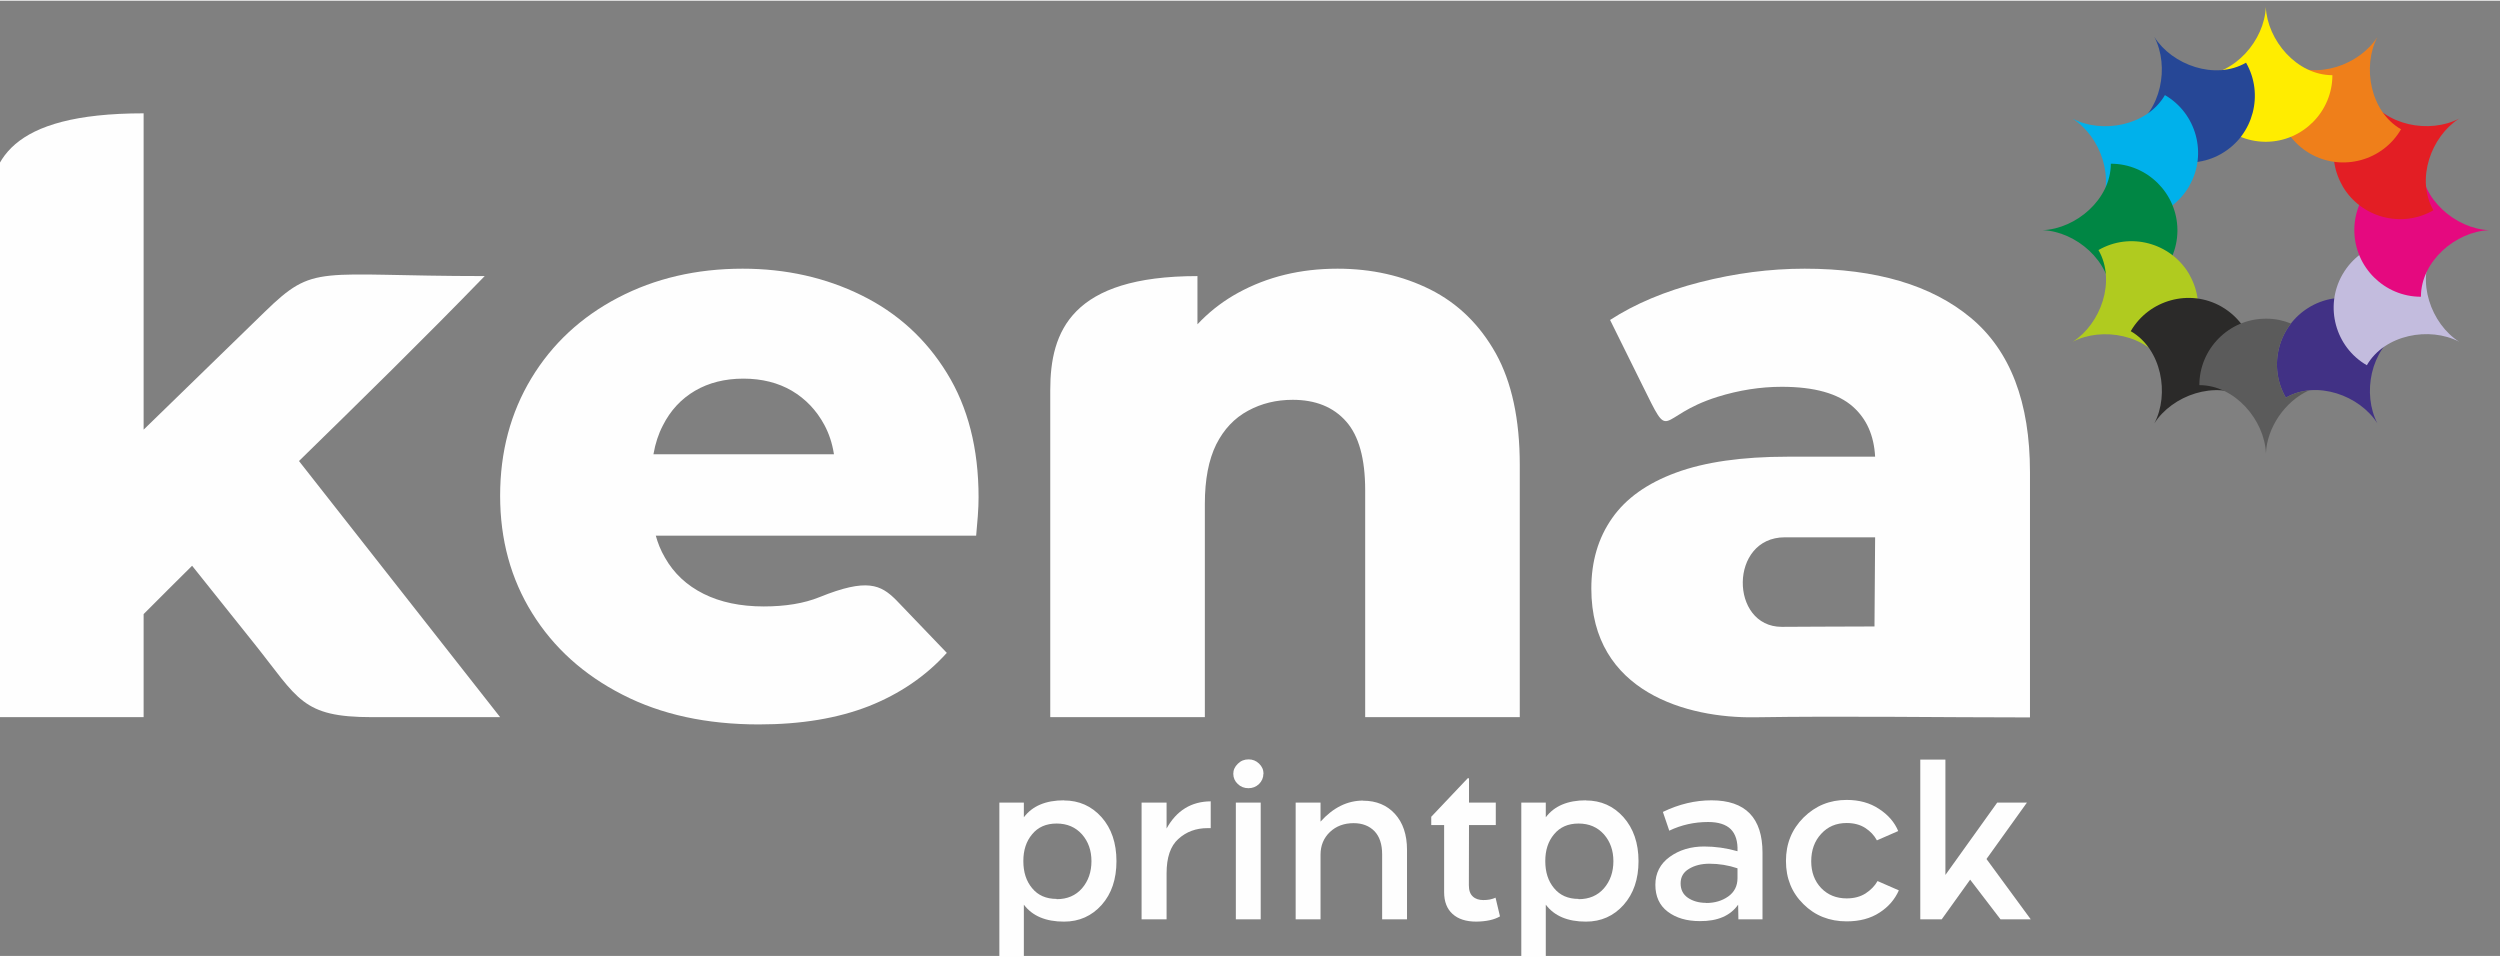
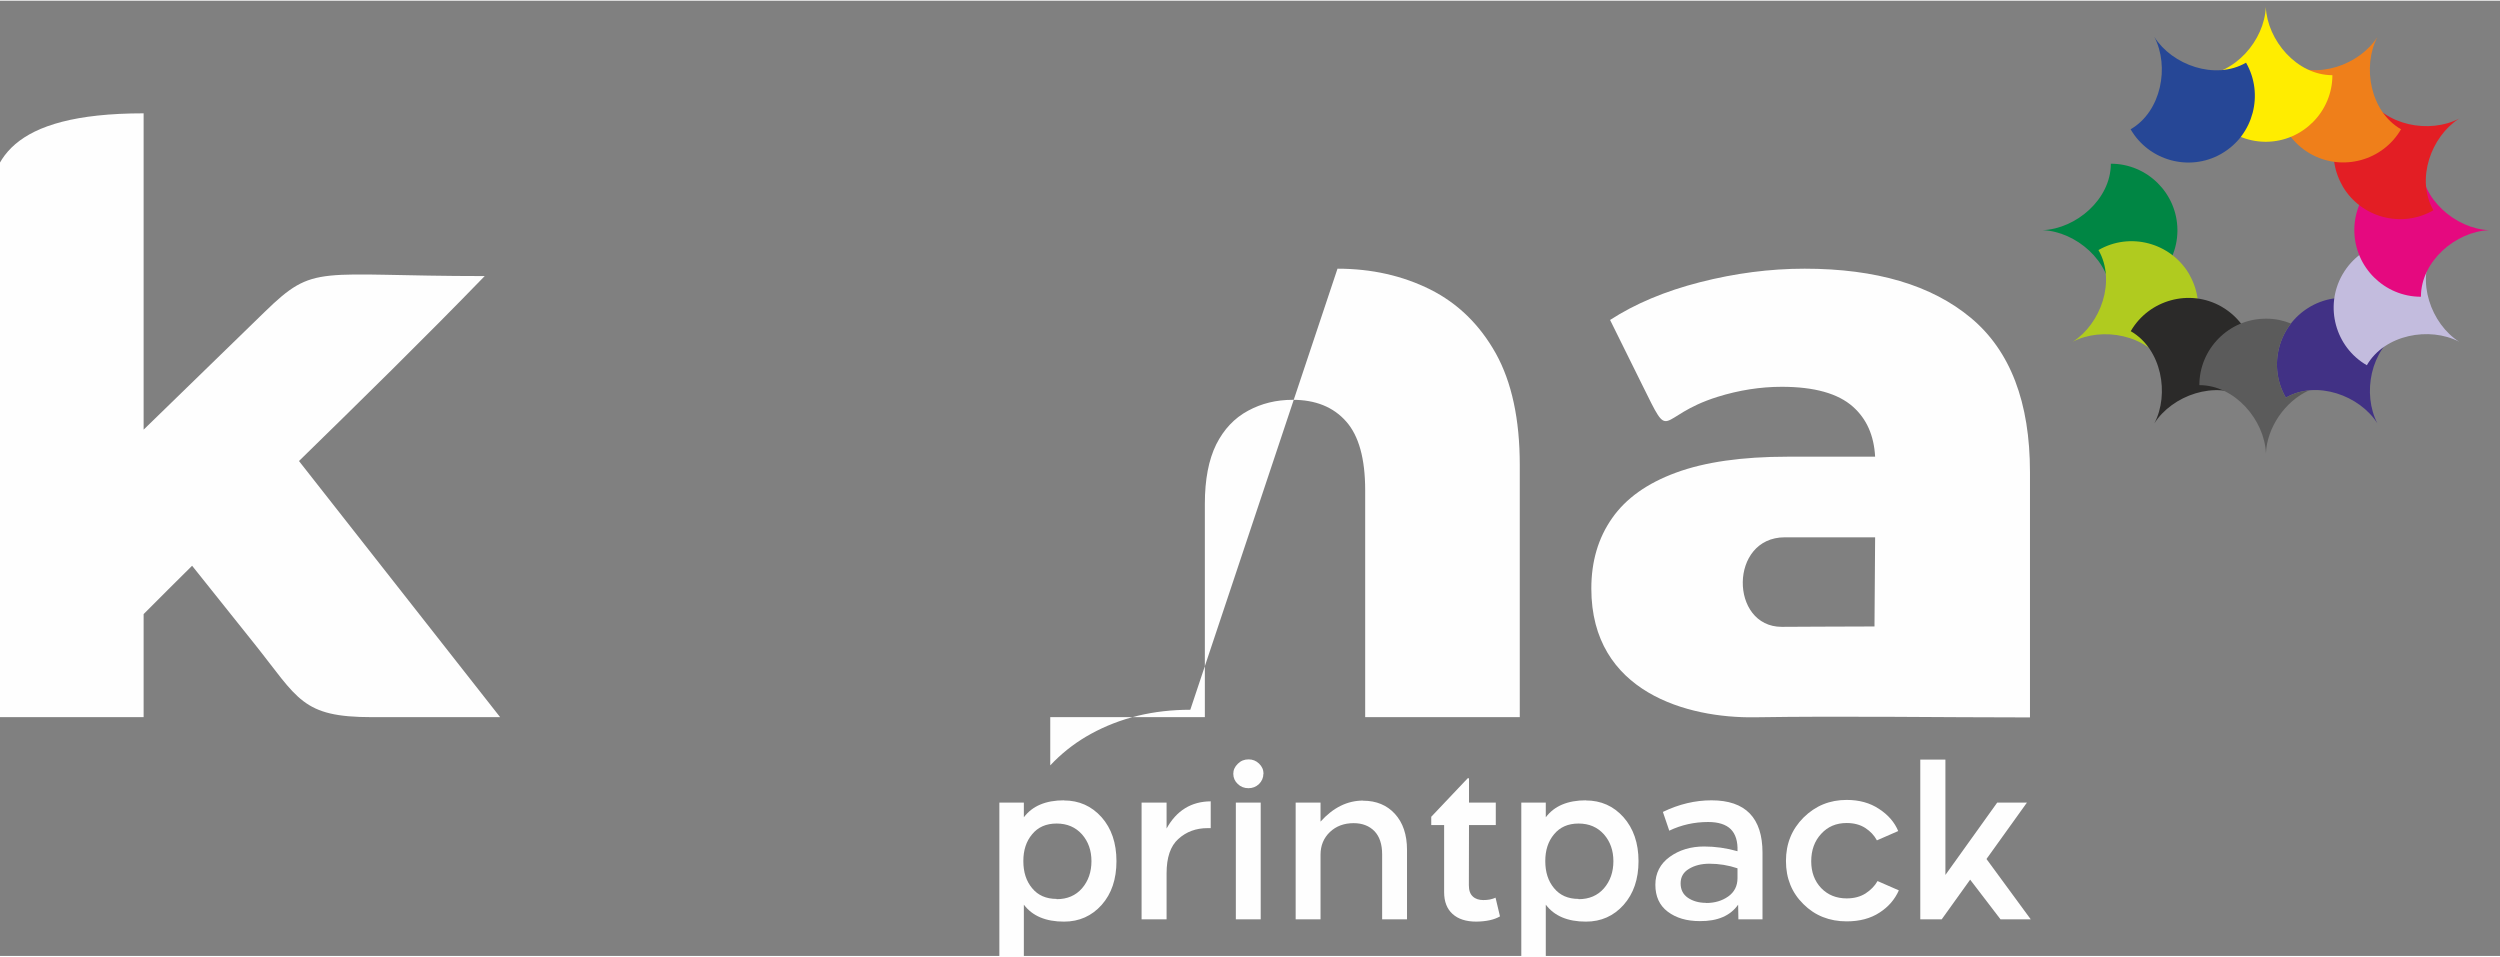
<svg xmlns="http://www.w3.org/2000/svg" xml:space="preserve" width="196px" height="75px" version="1.1" style="shape-rendering:geometricPrecision; text-rendering:geometricPrecision; image-rendering:optimizeQuality; fill-rule:evenodd; clip-rule:evenodd" viewBox="0 0 196 74.89">
  <rect x="0" y="0" width="196" height="74.89" fill="#808080" stroke="none" />
  <defs>
    <style type="text/css">
   
    .fil12 {fill:#5B5B5B}
    .fil11 {fill:#2B2A29}
    .fil6 {fill:#FFED00}
    .fil5 {fill:#EF7F1A}
    .fil3 {fill:#E5097F}
    .fil4 {fill:#E31E24}
    .fil2 {fill:#C3BCDE}
    .fil10 {fill:#B0CB1F}
    .fil8 {fill:#00B1EB}
    .fil1 {fill:#413185}
    .fil9 {fill:#008644}
    .fil7 {fill:#264796}
    .fil0 {fill:#FEFEFE;fill-rule:nonzero}
   
  </style>
  </defs>
  <g id="Layer_x0020_1">
-     <path class="fil0" d="M104.86 21.01c2.68,0 5.1,0.55 7.27,1.63 2.17,1.09 3.88,2.76 5.14,5.01 1.25,2.25 1.88,5.17 1.88,8.74l0 19.78 -12.12 0 0 -17.8c0,-2.47 -0.5,-4.27 -1.5,-5.39 -1,-1.13 -2.4,-1.69 -4.18,-1.69 -1.28,0 -2.45,0.28 -3.51,0.86 -1.06,0.57 -1.89,1.45 -2.49,2.64 -0.59,1.2 -0.89,2.75 -0.89,4.66l0 16.72 -12.12 0c0,-10.64 0,-15.01 0,-25.65 0,-4.61 1.67,-8.93 11.54,-8.93l0 3.78c0.03,-0.03 0,0 0.03,-0.03 0.1,-0.11 0.2,-0.21 0.29,-0.3 0.86,-0.85 1.81,-1.56 2.87,-2.14 2.3,-1.26 4.89,-1.89 7.79,-1.89z" />
-     <path class="fil0" d="M59.5 56.74c-4.09,0 -7.65,-0.77 -10.69,-2.33 -3.04,-1.55 -5.4,-3.68 -7.08,-6.38 -1.68,-2.7 -2.52,-5.77 -2.52,-9.22 0,-3.44 0.82,-6.51 2.45,-9.21 1.64,-2.71 3.91,-4.81 6.8,-6.32 2.89,-1.51 6.15,-2.27 9.76,-2.27 3.4,0 6.51,0.7 9.31,2.08 2.81,1.38 5.05,3.41 6.7,6.09 1.66,2.68 2.49,5.93 2.49,9.76 0,0.43 -0.02,0.92 -0.06,1.47 -0.04,0.55 -0.09,1.06 -0.13,1.53l-24.32 0 -0.8 0 0 -0.01 0 0c0.16,0.58 0.38,1.15 0.72,1.73 0.7,1.24 1.71,2.18 3.03,2.84 1.32,0.66 2.89,0.99 4.72,0.99 1.7,0 3.16,-0.24 4.37,-0.73 3.73,-1.51 4.8,-0.97 6,0.22l3.98 4.15c-1.65,1.83 -3.7,3.22 -6.12,4.18 -2.43,0.95 -5.3,1.43 -8.61,1.43zm-7.93 -21.18l13.82 0c0,0.04 0,0.05 -0.02,-0.07 -0.13,-0.81 -0.38,-1.56 -0.74,-2.23 -0.62,-1.15 -1.47,-2.04 -2.55,-2.68 -1.08,-0.63 -2.35,-0.95 -3.8,-0.95 -1.44,0 -2.71,0.32 -3.79,0.95 -1.09,0.64 -1.93,1.55 -2.52,2.72 -0.35,0.67 -0.59,1.41 -0.73,2.21l-0.01 0.05 0.34 0z" />
+     <path class="fil0" d="M104.86 21.01c2.68,0 5.1,0.55 7.27,1.63 2.17,1.09 3.88,2.76 5.14,5.01 1.25,2.25 1.88,5.17 1.88,8.74l0 19.78 -12.12 0 0 -17.8c0,-2.47 -0.5,-4.27 -1.5,-5.39 -1,-1.13 -2.4,-1.69 -4.18,-1.69 -1.28,0 -2.45,0.28 -3.51,0.86 -1.06,0.57 -1.89,1.45 -2.49,2.64 -0.59,1.2 -0.89,2.75 -0.89,4.66l0 16.72 -12.12 0l0 3.78c0.03,-0.03 0,0 0.03,-0.03 0.1,-0.11 0.2,-0.21 0.29,-0.3 0.86,-0.85 1.81,-1.56 2.87,-2.14 2.3,-1.26 4.89,-1.89 7.79,-1.89z" />
    <path class="fil0" d="M11.26 33.63l9.49 -9.23c3.95,-3.84 4.03,-2.81 17.25,-2.81 -4.83,4.98 -9.7,9.75 -14.56,14.5l15.77 20.08 -10.05 0c-5.51,0 -5.76,-1.43 -9.22,-5.76l-4.88 -6.11c-1.27,1.25 -2.53,2.52 -3.8,3.79l0 4.53c0,1.18 0,2.37 0,3.55l-3.49 0 -8.63 0c0,-14.67 0,-24.89 0,-39.56 0,-3.91 1.43,-7.78 12.12,-7.78l0 24.8z" />
    <path class="fil0" d="M137.57 56.18c-5.23,0.08 -12.81,-1.94 -12.81,-10.09 0,-2.13 0.54,-3.97 1.63,-5.52 1.08,-1.55 2.75,-2.74 5.01,-3.57 2.25,-0.83 5.16,-1.25 8.74,-1.25l6.87 0c-0.09,-1.67 -0.67,-2.97 -1.74,-3.92 -1.17,-1.04 -3.03,-1.56 -5.58,-1.56 -1.66,0 -3.34,0.26 -5.04,0.79 -4.87,1.53 -3.55,3.8 -5.92,-0.98l-2.5 -5.05c1.96,-1.27 4.31,-2.26 7.05,-2.96 2.74,-0.7 5.48,-1.06 8.2,-1.06 5.61,0 9.96,1.29 13.04,3.86 3.09,2.58 4.63,6.61 4.63,12.09l0 19.23c-7.16,0 -14.42,-0.12 -21.58,-0.01zm9.44 -14.11l-7.08 0c-4.38,0 -4.33,7.02 -0.24,7.02 0.72,0 4.81,-0.03 7.27,-0.03 0.01,-2.31 0.03,-4.61 0.05,-6.99z" />
    <path class="fil0" d="M83.42 62.69c-1.43,0 -2.48,0.44 -3.15,1.33l0 -1.15 -1.92 0 0 12.52 1.92 0 0 -4.52c0.67,0.89 1.72,1.33 3.15,1.33 1.19,0 2.17,-0.44 2.95,-1.31 0.78,-0.88 1.16,-2.02 1.16,-3.43 0,-1.42 -0.39,-2.57 -1.17,-3.45 -0.78,-0.87 -1.76,-1.31 -2.95,-1.31l0.01 -0.01zm-0.58 7.73c-0.82,0 -1.46,-0.28 -1.92,-0.84 -0.47,-0.56 -0.69,-1.27 -0.69,-2.13 0,-0.84 0.22,-1.54 0.69,-2.1 0.46,-0.56 1.1,-0.84 1.92,-0.84 0.83,0 1.49,0.29 1.99,0.85 0.49,0.56 0.74,1.26 0.74,2.1 0,0.85 -0.25,1.56 -0.74,2.13 -0.5,0.57 -1.16,0.85 -1.99,0.85l0 -0.02z" />
    <path id="1" class="fil0" d="M91.46 64.89l0 -2.02 -1.96 0 0 9.15 1.96 0 0 -3.6c0,-1.25 0.3,-2.14 0.92,-2.7 0.63,-0.57 1.39,-0.85 2.3,-0.85l0.24 0 0 -2.1c-1.52,0.01 -2.68,0.72 -3.46,2.13l0 -0.01z" />
    <path id="2" class="fil0" d="M99.06 60.61c0,-0.31 -0.12,-0.58 -0.35,-0.8 -0.23,-0.22 -0.5,-0.33 -0.82,-0.33 -0.33,0 -0.61,0.11 -0.84,0.34 -0.24,0.23 -0.36,0.49 -0.36,0.79 0,0.31 0.12,0.58 0.35,0.8 0.23,0.22 0.51,0.33 0.84,0.33 0.32,0 0.6,-0.11 0.83,-0.33 0.22,-0.22 0.34,-0.49 0.34,-0.8l0.01 0zm-2.17 11.41l1.95 0 0 -9.15 -1.95 0 0 9.15z" />
    <path id="3" class="fil0" d="M106.87 62.71c-1.24,0 -2.35,0.55 -3.34,1.65l0 -1.49 -1.95 0 0 9.15 1.95 0 0 -5.07c0,-0.72 0.25,-1.31 0.73,-1.77 0.49,-0.47 1.12,-0.7 1.87,-0.7 0.68,0 1.23,0.22 1.63,0.63 0.4,0.42 0.6,1.03 0.6,1.81l0 5.1 1.95 0 0 -5.45c0,-1.19 -0.32,-2.13 -0.95,-2.82 -0.62,-0.68 -1.46,-1.03 -2.49,-1.03l0 -0.01z" />
    <path id="4" class="fil0" d="M115.17 64.63l2.1 0 0 -1.76 -2.1 0 0 -1.91 -0.1 0 -2.86 3.02 0 0.65 1.01 0 0 5.27c0,0.73 0.22,1.3 0.66,1.7 0.44,0.4 1.06,0.6 1.86,0.6 0.8,-0.01 1.42,-0.15 1.86,-0.41l-0.35 -1.47 -0.11 0.05c-0.07,0.03 -0.19,0.06 -0.35,0.1 -0.17,0.03 -0.33,0.04 -0.5,0.04 -0.34,0 -0.62,-0.09 -0.82,-0.28 -0.21,-0.19 -0.31,-0.48 -0.31,-0.88l0.01 -4.72z" />
    <path id="5" class="fil0" d="M124.34 62.69c-1.43,0 -2.48,0.44 -3.15,1.33l0 -1.15 -1.92 0 0 12.52 1.92 0 0 -4.52c0.67,0.89 1.72,1.33 3.15,1.33 1.19,0 2.17,-0.44 2.95,-1.31 0.78,-0.88 1.17,-2.02 1.17,-3.43 0,-1.42 -0.4,-2.57 -1.18,-3.45 -0.78,-0.87 -1.76,-1.31 -2.95,-1.31l0.01 -0.01zm-0.58 7.73c-0.82,0 -1.46,-0.28 -1.92,-0.84 -0.47,-0.56 -0.69,-1.27 -0.69,-2.13 0,-0.84 0.22,-1.54 0.69,-2.1 0.46,-0.56 1.1,-0.84 1.92,-0.84 0.83,0 1.49,0.29 1.99,0.85 0.49,0.56 0.74,1.26 0.74,2.1 0,0.85 -0.25,1.56 -0.74,2.13 -0.5,0.57 -1.16,0.85 -1.99,0.85l0 -0.02z" />
    <path id="6" class="fil0" d="M136.3 72.02l1.88 0 0 -5.22c0,-2.73 -1.33,-4.11 -4,-4.11 -1.28,0 -2.55,0.3 -3.81,0.91l0.5 1.47c0.94,-0.45 1.96,-0.68 3.05,-0.68 0.8,0 1.39,0.19 1.77,0.56 0.38,0.38 0.56,0.96 0.53,1.73 -0.88,-0.25 -1.75,-0.37 -2.62,-0.37 -1.04,0 -1.94,0.27 -2.69,0.81 -0.75,0.54 -1.13,1.28 -1.13,2.19 0,0.91 0.32,1.62 0.97,2.11 0.65,0.49 1.48,0.74 2.52,0.74 1.39,0.01 2.39,-0.42 3,-1.29 0,0.12 0,0.31 0.01,0.57 0.01,0.26 0.01,0.46 0.01,0.59l0.01 -0.01zm-2.53 -1.29c-0.58,0 -1.06,-0.14 -1.44,-0.4 -0.38,-0.26 -0.57,-0.64 -0.57,-1.13 0,-0.5 0.22,-0.88 0.66,-1.14 0.43,-0.26 0.96,-0.4 1.6,-0.4 0.75,0 1.49,0.12 2.2,0.36l0 0.77c0,0.62 -0.25,1.1 -0.73,1.44 -0.48,0.34 -1.06,0.51 -1.73,0.51l0.01 -0.01z" />
    <path id="7" class="fil0" d="M140.02 67.46c0,1.35 0.46,2.48 1.37,3.37 0.9,0.9 2.04,1.35 3.39,1.35 1.02,0 1.88,-0.23 2.58,-0.69 0.7,-0.45 1.2,-1.04 1.51,-1.74l-1.67 -0.73c-0.22,0.39 -0.54,0.71 -0.94,0.97 -0.41,0.26 -0.9,0.39 -1.48,0.39 -0.81,0 -1.48,-0.27 -2,-0.81 -0.52,-0.55 -0.78,-1.25 -0.78,-2.1 0,-0.87 0.26,-1.59 0.78,-2.15 0.52,-0.57 1.18,-0.85 2,-0.85 0.57,0 1.06,0.13 1.46,0.39 0.4,0.26 0.7,0.58 0.91,0.97l1.67 -0.73c-0.29,-0.7 -0.8,-1.28 -1.51,-1.74 -0.71,-0.47 -1.55,-0.7 -2.53,-0.7 -1.33,0 -2.45,0.46 -3.38,1.38 -0.92,0.92 -1.38,2.05 -1.38,3.4l0 0.02z" />
    <polygon id="8" class="fil0" points="155.74,67.29 158.91,62.87 156.58,62.87 152.52,68.54 152.52,59.5 150.55,59.5 150.55,72.02 152.23,72.02 154.46,68.91 156.84,72.02 159.21,72.02 " />
    <path class="fil1" d="M181.07 24.02c-2.45,1.45 -3.29,4.63 -1.86,7.1 2.42,-1.4 5.79,-0.17 7.18,2.02 -1.2,-2.3 -0.56,-5.84 1.86,-7.24 -1.42,-2.47 -4.6,-3.34 -7.08,-1.94 -0.03,0.02 -0.06,0.04 -0.1,0.06z" />
    <path class="fil2" d="M183.63 21.5c-1.4,2.48 -0.54,5.66 1.93,7.08 1.4,-2.42 4.93,-3.05 7.24,-1.84 -2.2,-1.4 -3.41,-4.78 -2.01,-7.2 -2.47,-1.43 -5.66,-0.59 -7.1,1.86 -0.02,0.03 -0.04,0.07 -0.06,0.1z" />
    <path class="fil3" d="M184.58 18.04c0.03,2.85 2.36,5.17 5.22,5.17 0,-2.8 2.74,-5.11 5.34,-5.22 -2.6,-0.11 -5.34,-2.43 -5.34,-5.23 -2.85,0 -5.19,2.32 -5.22,5.16 0,0.04 0,0.08 0,0.12z" />
    <path class="fil4" d="M183.67 14.56c1.45,2.46 4.64,3.3 7.11,1.87 -1.4,-2.42 -0.18,-5.79 2.02,-7.19 -2.31,1.21 -5.85,0.57 -7.25,-1.86 -2.47,1.43 -3.33,4.61 -1.93,7.08 0.02,0.04 0.03,0.07 0.05,0.1z" />
    <path class="fil5" d="M181.15 12.01c2.48,1.4 5.66,0.54 7.09,-1.93 -2.43,-1.4 -3.05,-4.93 -1.85,-7.24 -1.39,2.19 -4.78,3.41 -7.2,2.01 -1.43,2.47 -0.59,5.65 1.86,7.1 0.04,0.02 0.07,0.04 0.1,0.06z" />
    <path class="fil6" d="M177.69 11.06c2.85,-0.03 5.17,-2.37 5.17,-5.22 -2.8,0 -5.1,-2.75 -5.22,-5.34 -0.11,2.59 -2.43,5.34 -5.23,5.34 0,2.85 2.32,5.19 5.17,5.22 0.04,0 0.07,0 0.11,0z" />
    <path class="fil7" d="M174.22 11.96c2.45,-1.44 3.29,-4.63 1.87,-7.1 -2.43,1.4 -5.8,0.18 -7.19,-2.02 1.2,2.31 0.56,5.84 -1.86,7.24 1.43,2.47 4.6,3.34 7.08,1.94 0.03,-0.02 0.07,-0.04 0.1,-0.06z" />
-     <path class="fil8" d="M171.66 14.48c1.4,-2.47 0.54,-5.65 -1.93,-7.08 -1.4,2.42 -4.93,3.05 -7.24,1.85 2.2,1.39 3.42,4.77 2.02,7.2 2.47,1.42 5.65,0.58 7.1,-1.87 0.01,-0.03 0.03,-0.06 0.05,-0.1z" />
    <path class="fil9" d="M170.71 17.95c-0.03,-2.85 -2.36,-5.17 -5.22,-5.17 0,2.8 -2.74,5.1 -5.34,5.21 2.6,0.11 5.34,2.43 5.34,5.23 2.86,0 5.19,-2.31 5.22,-5.16 0,-0.04 0,-0.08 0,-0.11z" />
    <path class="fil10" d="M171.62 21.42c-1.45,-2.45 -4.63,-3.3 -7.1,-1.87 1.4,2.43 0.17,5.8 -2.02,7.19 2.3,-1.2 5.84,-0.57 7.24,1.86 2.47,-1.43 3.33,-4.6 1.93,-7.08 -0.01,-0.03 -0.03,-0.07 -0.05,-0.1z" />
    <path class="fil11" d="M174.14 23.97c-2.48,-1.4 -5.66,-0.53 -7.09,1.94 2.43,1.4 3.05,4.93 1.85,7.23 1.39,-2.19 4.78,-3.41 7.2,-2.01 1.43,-2.47 0.59,-5.65 -1.86,-7.1 -0.04,-0.02 -0.07,-0.04 -0.1,-0.06z" />
    <path class="fil12" d="M177.6 24.93c-2.85,0.02 -5.17,2.36 -5.17,5.21 2.8,0 5.11,2.75 5.22,5.35 0.08,-2 1.47,-4.08 3.38,-4.94 -0.63,0.06 -1.26,0.24 -1.82,0.57 -1.09,-1.88 -0.86,-4.19 0.4,-5.81 -0.59,-0.24 -1.23,-0.38 -1.9,-0.38 -0.03,0 -0.07,0 -0.11,0z" />
  </g>
</svg>